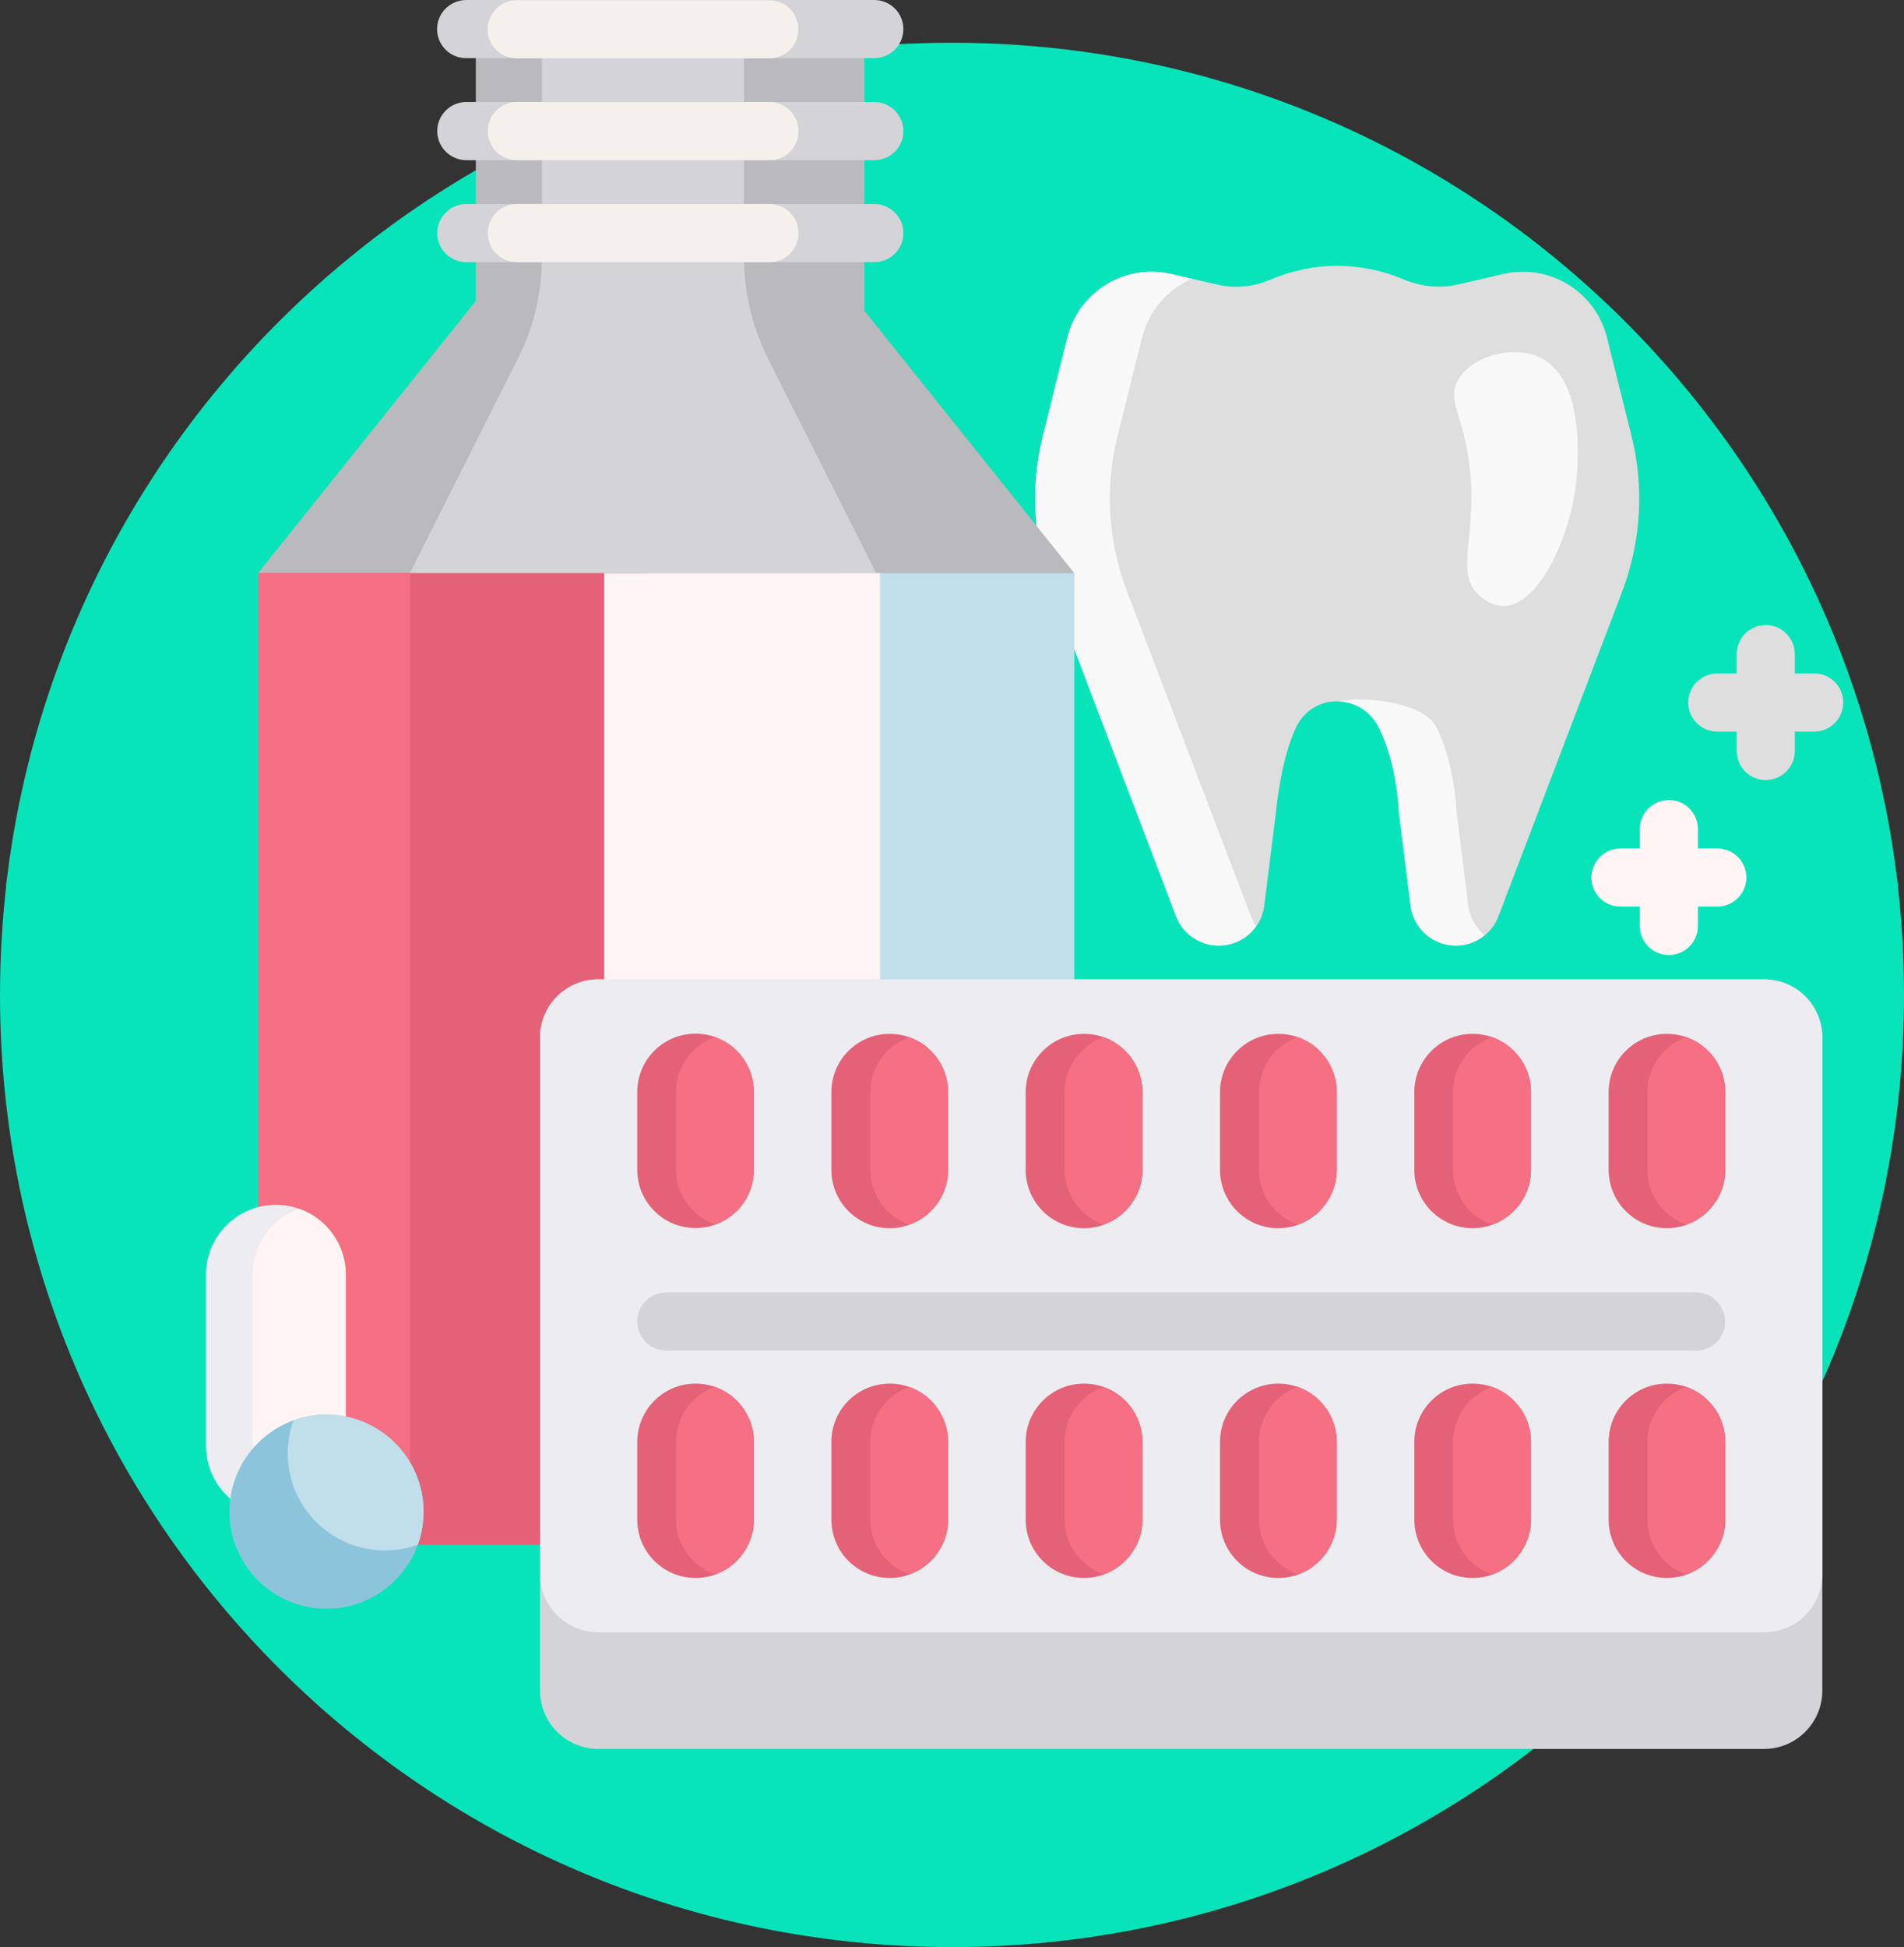
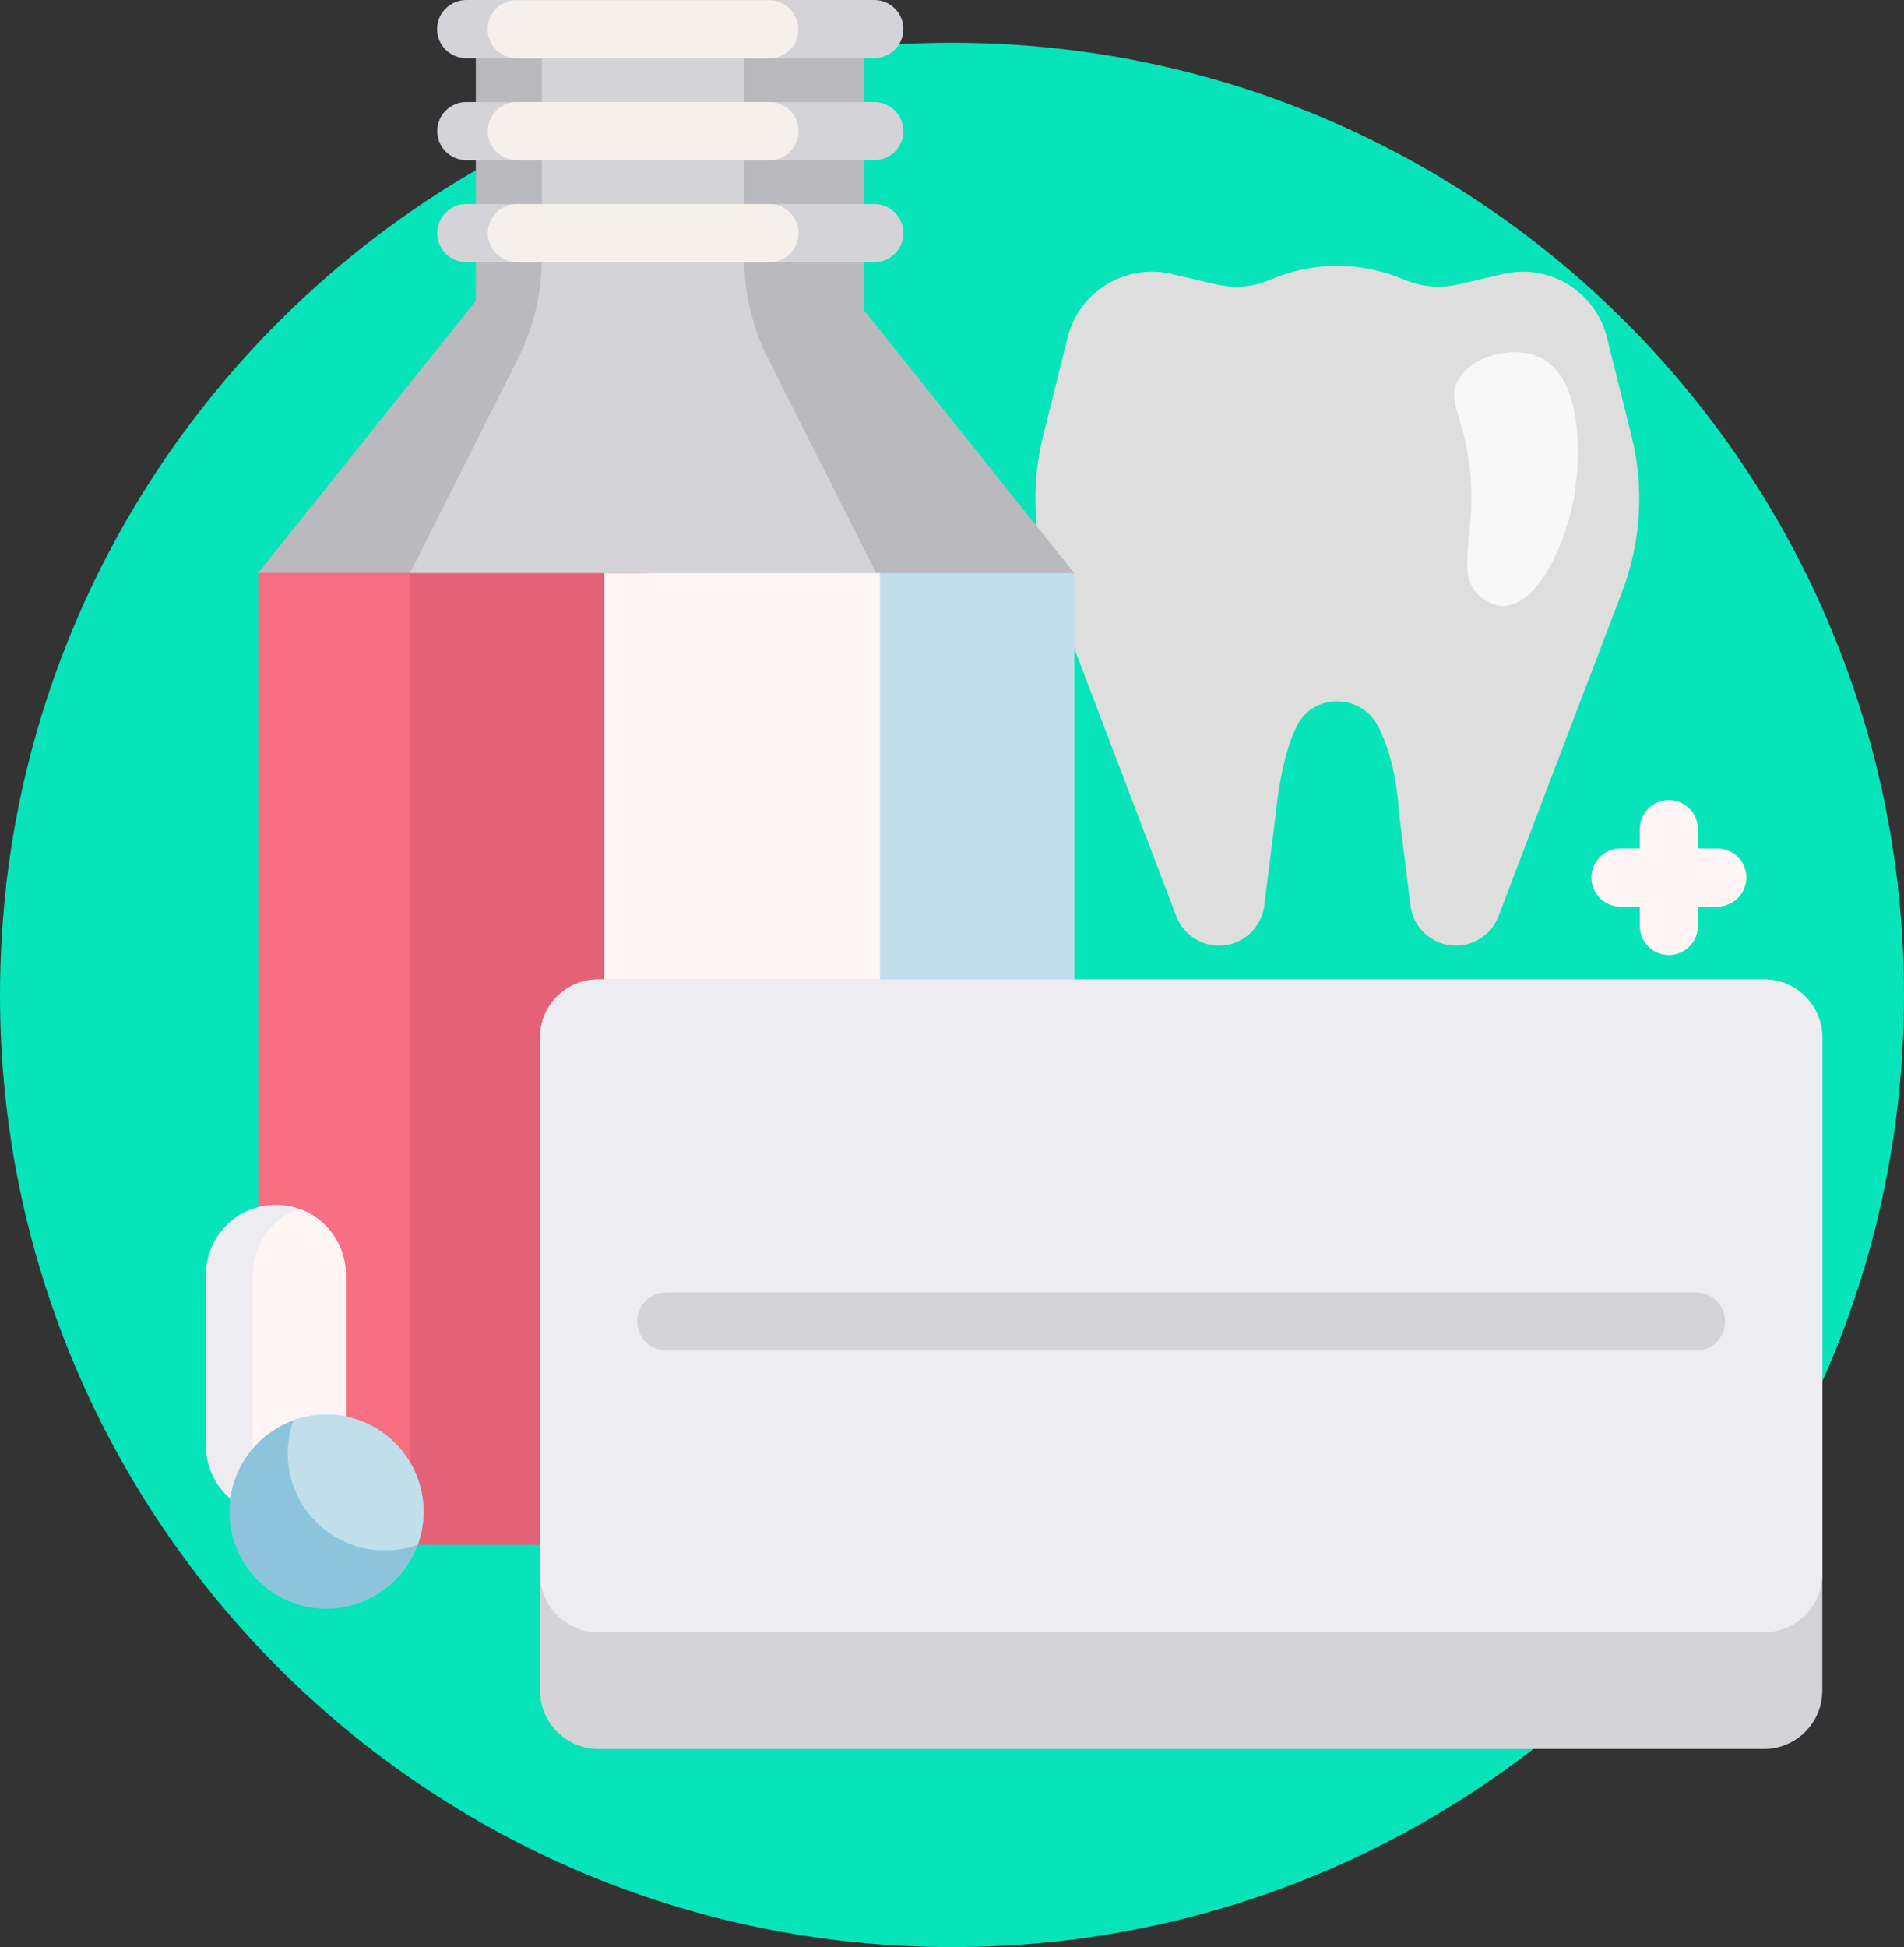
<svg xmlns="http://www.w3.org/2000/svg" version="1.1" id="Layer_1" x="0px" y="0px" viewBox="0 0 100.24 102.49" style="enable-background:new 0 0 100.24 102.49;" xml:space="preserve">
  <rect x="0" y="0" width="100.24" height="102.49" fill="#333333" stroke="none" />
  <style type="text/css">
	.st0{fill:#07E4BA;}
	.st1{fill:#DEDEDE;}
	.st2{fill:#F8F8F8;}
	.st3{fill:#FFF5F5;}
	.st4{fill:#B9B9BE;}
	.st5{fill:#D3D3D8;}
	.st6{fill:#F5F0EB;}
	.st7{fill:#E56177;}
	.st8{fill:#F66F82;}
	.st9{fill:#C0DFEB;}
	.st10{fill:#ECECF1;}
	.st11{fill:#8CC5DB;}
</style>
  <g>
    <path class="st0" d="M2.67,49.1c-1.41,0-2.49-1.23-2.33-2.63C3.26,21.57,24.44,2.25,50.12,2.25c25.69,0,46.86,19.32,49.78,44.23   c0.16,1.39-0.92,2.62-2.32,2.62H2.67z M2.67,49.1" />
    <path class="st0" d="M0.37,46.25h99.5c0.24,2.01,0.37,4.05,0.37,6.12c0,27.68-22.44,50.12-50.12,50.12S0,80.05,0,52.37   C0,50.3,0.13,48.25,0.37,46.25L0.37,46.25z M0.37,46.25" />
    <path class="st1" d="M85.41,31.12l-6.52,17.11c-0.55,1.44-2.29,2-3.58,1.14c-0.58-0.39-0.97-1.01-1.05-1.7l-0.62-4.98   c0,0-0.08-2.52-1.08-4.45c-0.91-1.76-3.42-1.78-4.3,0c-0.82,1.65-1.06,4.31-1.06,4.31l-0.64,5.12c-0.09,0.69-0.47,1.31-1.05,1.7   c-1.28,0.86-3.03,0.3-3.58-1.14l-6.52-17.11c-1-2.61-1.17-5.47-0.49-8.19l1.29-5.17c0.6-2.41,3.03-3.9,5.45-3.34l2.42,0.56   c0.94,0.22,1.92,0.12,2.8-0.26c2.29-0.97,4.75-0.97,7.05,0c0.89,0.37,1.87,0.47,2.8,0.26l2.42-0.56c2.42-0.56,4.85,0.93,5.45,3.34   l1.29,5.17C86.57,25.64,86.4,28.5,85.41,31.12L85.41,31.12z M85.41,31.12" />
-     <path class="st2" d="M65.86,48.23c0.07,0.19,0.16,0.36,0.27,0.52c-0.17,0.24-0.38,0.46-0.64,0.62c-1.28,0.85-3.03,0.3-3.58-1.14   l-6.52-17.11c-1-2.61-1.17-5.47-0.49-8.19l1.29-5.17c0.6-2.41,3.03-3.9,5.45-3.34l1.11,0.26c-1.26,0.54-2.26,1.65-2.62,3.08   l-1.29,5.17c-0.68,2.71-0.51,5.57,0.49,8.19L65.86,48.23z M77.3,47.67l-0.62-4.98c0,0-0.08-2.52-1.08-4.45   c-0.6-1.16-3.48-1.66-5.17-1.32c0.84,0.01,1.68,0.46,2.13,1.32c1,1.94,1.08,4.45,1.08,4.45l0.62,4.98c0.09,0.69,0.47,1.31,1.05,1.7   c0.92,0.61,2.07,0.5,2.85-0.14h0C77.69,48.84,77.38,48.29,77.3,47.67L77.3,47.67z M77.3,47.67" />
    <path class="st2" d="M77.89,31.36c-1.39-1.25-0.03-3.26-0.55-7.05c-0.35-2.55-1.17-3.25-0.58-4.3c0.71-1.26,2.84-1.86,4.26-1.22   c2.71,1.23,1.98,6.55,1.9,7.07c-0.39,2.62-1.94,6.03-3.78,6.04C78.5,31.89,78.02,31.47,77.89,31.36L77.89,31.36z M77.89,31.36" />
-     <path class="st1" d="M97.04,36.98c0,0.85-0.69,1.53-1.53,1.53h-1.02v1.02c0,0.85-0.69,1.53-1.53,1.53c-0.85,0-1.53-0.69-1.53-1.53   v-1.02h-1.02c-0.85,0-1.53-0.69-1.53-1.53c0-0.85,0.69-1.53,1.53-1.53h1.02v-1.02c0-0.85,0.69-1.53,1.53-1.53   c0.85,0,1.53,0.69,1.53,1.53v1.02h1.02C96.35,35.44,97.04,36.13,97.04,36.98L97.04,36.98z M97.04,36.98" />
    <path class="st3" d="M91.94,46.19c0,0.85-0.69,1.53-1.53,1.53h-1.02v1.02c0,0.85-0.69,1.53-1.53,1.53c-0.85,0-1.53-0.69-1.53-1.53   v-1.02h-1.02c-0.85,0-1.53-0.69-1.53-1.53s0.69-1.53,1.53-1.53h1.02v-1.02c0-0.85,0.69-1.53,1.53-1.53c0.85,0,1.53,0.69,1.53,1.53   v1.02h1.02C91.25,44.66,91.94,45.34,91.94,46.19L91.94,46.19z M91.94,46.19" />
    <path class="st4" d="M56.56,30.17l-6.55,3.4c-8.88,4.62-19.43,4.78-28.45,0.43l-7.97-3.84l11.46-14.32V1.53h20.46v14.83   L56.56,30.17z M56.56,30.17" />
    <path class="st5" d="M46.13,30.17H21.58l5.68-11.28c0.84-1.66,1.27-3.49,1.27-5.35v-12h10.64v12c0,1.86,0.44,3.69,1.27,5.35   L46.13,30.17z M46.13,30.17" />
    <path class="st5" d="M23.01,1.53C23.01,0.69,23.7,0,24.55,0h21.48c0.85,0,1.53,0.69,1.53,1.53c0,0.85-0.69,1.53-1.53,1.53H24.55   C23.7,3.07,23.01,2.38,23.01,1.53L23.01,1.53z M46.03,5.37H24.55c-0.85,0-1.53,0.69-1.53,1.53c0,0.85,0.69,1.53,1.53,1.53h21.48   c0.85,0,1.53-0.69,1.53-1.53C47.56,6.06,46.88,5.37,46.03,5.37L46.03,5.37z M46.03,10.74H24.55c-0.85,0-1.53,0.69-1.53,1.53   c0,0.85,0.69,1.53,1.53,1.53h21.48c0.85,0,1.53-0.69,1.53-1.53C47.56,11.43,46.88,10.74,46.03,10.74L46.03,10.74z M46.03,10.74" />
    <path class="st6" d="M40.5,3.07h-13.3c-0.85,0-1.53-0.69-1.53-1.53c0-0.85,0.69-1.53,1.53-1.53h13.3c0.85,0,1.53,0.69,1.53,1.53   C42.04,2.38,41.35,3.07,40.5,3.07L40.5,3.07z M42.04,6.9c0-0.85-0.69-1.53-1.53-1.53h-13.3c-0.85,0-1.53,0.69-1.53,1.53   c0,0.85,0.69,1.53,1.53,1.53h13.3C41.35,8.44,42.04,7.75,42.04,6.9L42.04,6.9z M42.04,12.27c0-0.85-0.69-1.53-1.53-1.53h-13.3   c-0.85,0-1.53,0.69-1.53,1.53c0,0.85,0.69,1.53,1.53,1.53h13.3C41.35,13.81,42.04,13.12,42.04,12.27L42.04,12.27z M42.04,12.27" />
    <path class="st7" d="M34.06,81.32H17.7c-2.26,0-4.09-1.83-4.09-4.09V30.17h20.46V81.32z M34.06,81.32" />
    <path class="st8" d="M21.58,81.32H17.7c-2.26,0-4.09-1.83-4.09-4.09V30.17h7.98V81.32z M21.58,81.32" />
    <path class="st9" d="M52.47,81.32h-8.39V30.17h12.48v47.05C56.56,79.48,54.73,81.32,52.47,81.32L52.47,81.32z M52.47,81.32" />
    <rect x="31.81" y="30.17" class="st3" width="14.52" height="51.14" />
    <path class="st5" d="M92.87,92.06H31.5c-1.69,0-3.07-1.37-3.07-3.07V54.62c0-1.7,1.37-3.07,3.07-3.07h61.37   c1.7,0,3.07,1.37,3.07,3.07v34.37C95.94,90.68,94.57,92.06,92.87,92.06L92.87,92.06z M92.87,92.06" />
    <path class="st10" d="M92.87,85.92H31.5c-1.69,0-3.07-1.37-3.07-3.07V54.62c0-1.7,1.37-3.07,3.07-3.07h61.37   c1.7,0,3.07,1.37,3.07,3.07v28.23C95.94,84.55,94.57,85.92,92.87,85.92L92.87,85.92z M92.87,85.92" />
    <path class="st5" d="M89.29,71.09H35.08c-0.85,0-1.53-0.69-1.53-1.53c0-0.85,0.69-1.53,1.53-1.53h54.21c0.85,0,1.53,0.69,1.53,1.53   C90.83,70.4,90.14,71.09,89.29,71.09L89.29,71.09z M89.29,71.09" />
-     <path class="st7" d="M36.62,64.64c-1.7,0-3.07-1.37-3.07-3.07v-4.09c0-1.7,1.37-3.07,3.07-3.07c1.69,0,3.07,1.37,3.07,3.07v4.09   C39.69,63.27,38.31,64.64,36.62,64.64L36.62,64.64z M49.91,61.58v-4.09c0-1.7-1.37-3.07-3.07-3.07c-1.7,0-3.07,1.37-3.07,3.07v4.09   c0,1.69,1.37,3.07,3.07,3.07C48.54,64.64,49.91,63.27,49.91,61.58L49.91,61.58z M60.14,61.58v-4.09c0-1.7-1.37-3.07-3.07-3.07   c-1.69,0-3.07,1.37-3.07,3.07v4.09c0,1.69,1.37,3.07,3.07,3.07C58.77,64.64,60.14,63.27,60.14,61.58L60.14,61.58z M70.37,61.58   v-4.09c0-1.7-1.37-3.07-3.07-3.07c-1.69,0-3.07,1.37-3.07,3.07v4.09c0,1.69,1.37,3.07,3.07,3.07C69,64.64,70.37,63.27,70.37,61.58   L70.37,61.58z M80.6,61.58v-4.09c0-1.7-1.37-3.07-3.07-3.07c-1.7,0-3.07,1.37-3.07,3.07v4.09c0,1.69,1.37,3.07,3.07,3.07   C79.23,64.64,80.6,63.27,80.6,61.58L80.6,61.58z M90.83,61.58v-4.09c0-1.7-1.37-3.07-3.07-3.07c-1.7,0-3.07,1.37-3.07,3.07v4.09   c0,1.69,1.37,3.07,3.07,3.07C89.45,64.64,90.83,63.27,90.83,61.58L90.83,61.58z M36.62,83.06c-1.7,0-3.07-1.37-3.07-3.07v-4.09   c0-1.69,1.37-3.07,3.07-3.07c1.69,0,3.07,1.37,3.07,3.07v4.09C39.69,81.68,38.31,83.06,36.62,83.06L36.62,83.06z M49.91,79.99   v-4.09c0-1.69-1.37-3.07-3.07-3.07c-1.7,0-3.07,1.37-3.07,3.07v4.09c0,1.7,1.37,3.07,3.07,3.07   C48.54,83.06,49.91,81.68,49.91,79.99L49.91,79.99z M60.14,79.99v-4.09c0-1.69-1.37-3.07-3.07-3.07c-1.69,0-3.07,1.37-3.07,3.07   v4.09c0,1.7,1.37,3.07,3.07,3.07C58.77,83.06,60.14,81.68,60.14,79.99L60.14,79.99z M70.37,79.99v-4.09c0-1.69-1.37-3.07-3.07-3.07   c-1.69,0-3.07,1.37-3.07,3.07v4.09c0,1.7,1.37,3.07,3.07,3.07C69,83.06,70.37,81.68,70.37,79.99L70.37,79.99z M80.6,79.99v-4.09   c0-1.69-1.37-3.07-3.07-3.07c-1.7,0-3.07,1.37-3.07,3.07v4.09c0,1.7,1.37,3.07,3.07,3.07C79.23,83.06,80.6,81.68,80.6,79.99   L80.6,79.99z M90.83,79.99v-4.09c0-1.69-1.37-3.07-3.07-3.07c-1.7,0-3.07,1.37-3.07,3.07v4.09c0,1.7,1.37,3.07,3.07,3.07   C89.45,83.06,90.83,81.68,90.83,79.99L90.83,79.99z M90.83,79.99" />
-     <path class="st8" d="M39.69,57.48v4.09c0,1.34-0.85,2.47-2.05,2.89c-1.19-0.42-2.05-1.56-2.05-2.89v-4.09   c0-1.34,0.85-2.47,2.05-2.89C38.83,55.01,39.69,56.15,39.69,57.48L39.69,57.48z M47.87,54.59c-1.19,0.42-2.05,1.56-2.05,2.89v4.09   c0,1.34,0.85,2.47,2.05,2.89c1.19-0.42,2.05-1.56,2.05-2.89v-4.09C49.91,56.15,49.06,55.01,47.87,54.59L47.87,54.59z M58.1,54.59   c-1.19,0.42-2.05,1.56-2.05,2.89v4.09c0,1.34,0.85,2.47,2.05,2.89c1.19-0.42,2.05-1.56,2.05-2.89v-4.09   C60.14,56.15,59.29,55.01,58.1,54.59L58.1,54.59z M68.33,54.59c-1.19,0.42-2.05,1.56-2.05,2.89v4.09c0,1.34,0.85,2.47,2.05,2.89   c1.19-0.42,2.05-1.56,2.05-2.89v-4.09C70.37,56.15,69.52,55.01,68.33,54.59L68.33,54.59z M78.55,54.59   c-1.19,0.42-2.05,1.56-2.05,2.89v4.09c0,1.34,0.85,2.47,2.05,2.89c1.19-0.42,2.05-1.56,2.05-2.89v-4.09   C80.6,56.15,79.75,55.01,78.55,54.59L78.55,54.59z M88.78,54.59c-1.19,0.42-2.05,1.56-2.05,2.89v4.09c0,1.34,0.85,2.47,2.05,2.89   c1.19-0.42,2.05-1.56,2.05-2.89v-4.09C90.83,56.15,89.97,55.01,88.78,54.59L88.78,54.59z M39.69,75.89v4.09   c0,1.34-0.85,2.47-2.05,2.89c-1.19-0.42-2.05-1.56-2.05-2.89v-4.09c0-1.34,0.85-2.47,2.05-2.89   C38.83,73.42,39.69,74.56,39.69,75.89L39.69,75.89z M47.87,73c-1.19,0.42-2.05,1.56-2.05,2.89v4.09c0,1.34,0.85,2.47,2.05,2.89   c1.19-0.42,2.05-1.56,2.05-2.89v-4.09C49.91,74.56,49.06,73.42,47.87,73L47.87,73z M58.1,73c-1.19,0.42-2.05,1.56-2.05,2.89v4.09   c0,1.34,0.85,2.47,2.05,2.89c1.19-0.42,2.05-1.56,2.05-2.89v-4.09C60.14,74.56,59.29,73.42,58.1,73L58.1,73z M68.33,73   c-1.19,0.42-2.05,1.56-2.05,2.89v4.09c0,1.34,0.85,2.47,2.05,2.89c1.19-0.42,2.05-1.56,2.05-2.89v-4.09   C70.37,74.56,69.52,73.42,68.33,73L68.33,73z M78.55,73c-1.19,0.42-2.05,1.56-2.05,2.89v4.09c0,1.34,0.85,2.47,2.05,2.89   c1.19-0.42,2.05-1.56,2.05-2.89v-4.09C80.6,74.56,79.75,73.42,78.55,73L78.55,73z M88.78,73c-1.19,0.42-2.05,1.56-2.05,2.89v4.09   c0,1.34,0.85,2.47,2.05,2.89c1.19-0.42,2.05-1.56,2.05-2.89v-4.09C90.83,74.56,89.97,73.42,88.78,73L88.78,73z M88.78,73" />
    <path class="st10" d="M14.52,79.78c-2.03,0-3.68-1.65-3.68-3.68v-9c0-2.03,1.65-3.68,3.68-3.68c2.03,0,3.68,1.65,3.68,3.68v9   C18.21,78.13,16.56,79.78,14.52,79.78L14.52,79.78z M14.52,79.78" />
    <path class="st3" d="M18.21,67.1v9c0,1.6-1.02,2.97-2.45,3.47c-1.43-0.51-2.46-1.87-2.46-3.47v-9c0-1.6,1.02-2.97,2.46-3.47   C17.18,64.13,18.21,65.5,18.21,67.1L18.21,67.1z M18.21,67.1" />
    <path class="st11" d="M22.3,79.57c0,2.82-2.29,5.11-5.11,5.11s-5.11-2.29-5.11-5.11c0-2.82,2.29-5.11,5.11-5.11   S22.3,76.75,22.3,79.57L22.3,79.57z M22.3,79.57" />
    <path class="st9" d="M22.3,79.57c0,0.61-0.11,1.2-0.3,1.74c-0.54,0.2-1.13,0.3-1.74,0.3c-2.83,0-5.11-2.29-5.11-5.11   c0-0.61,0.11-1.2,0.3-1.74c0.54-0.2,1.13-0.3,1.74-0.3C20.01,74.46,22.3,76.75,22.3,79.57L22.3,79.57z M22.3,79.57" />
  </g>
</svg>